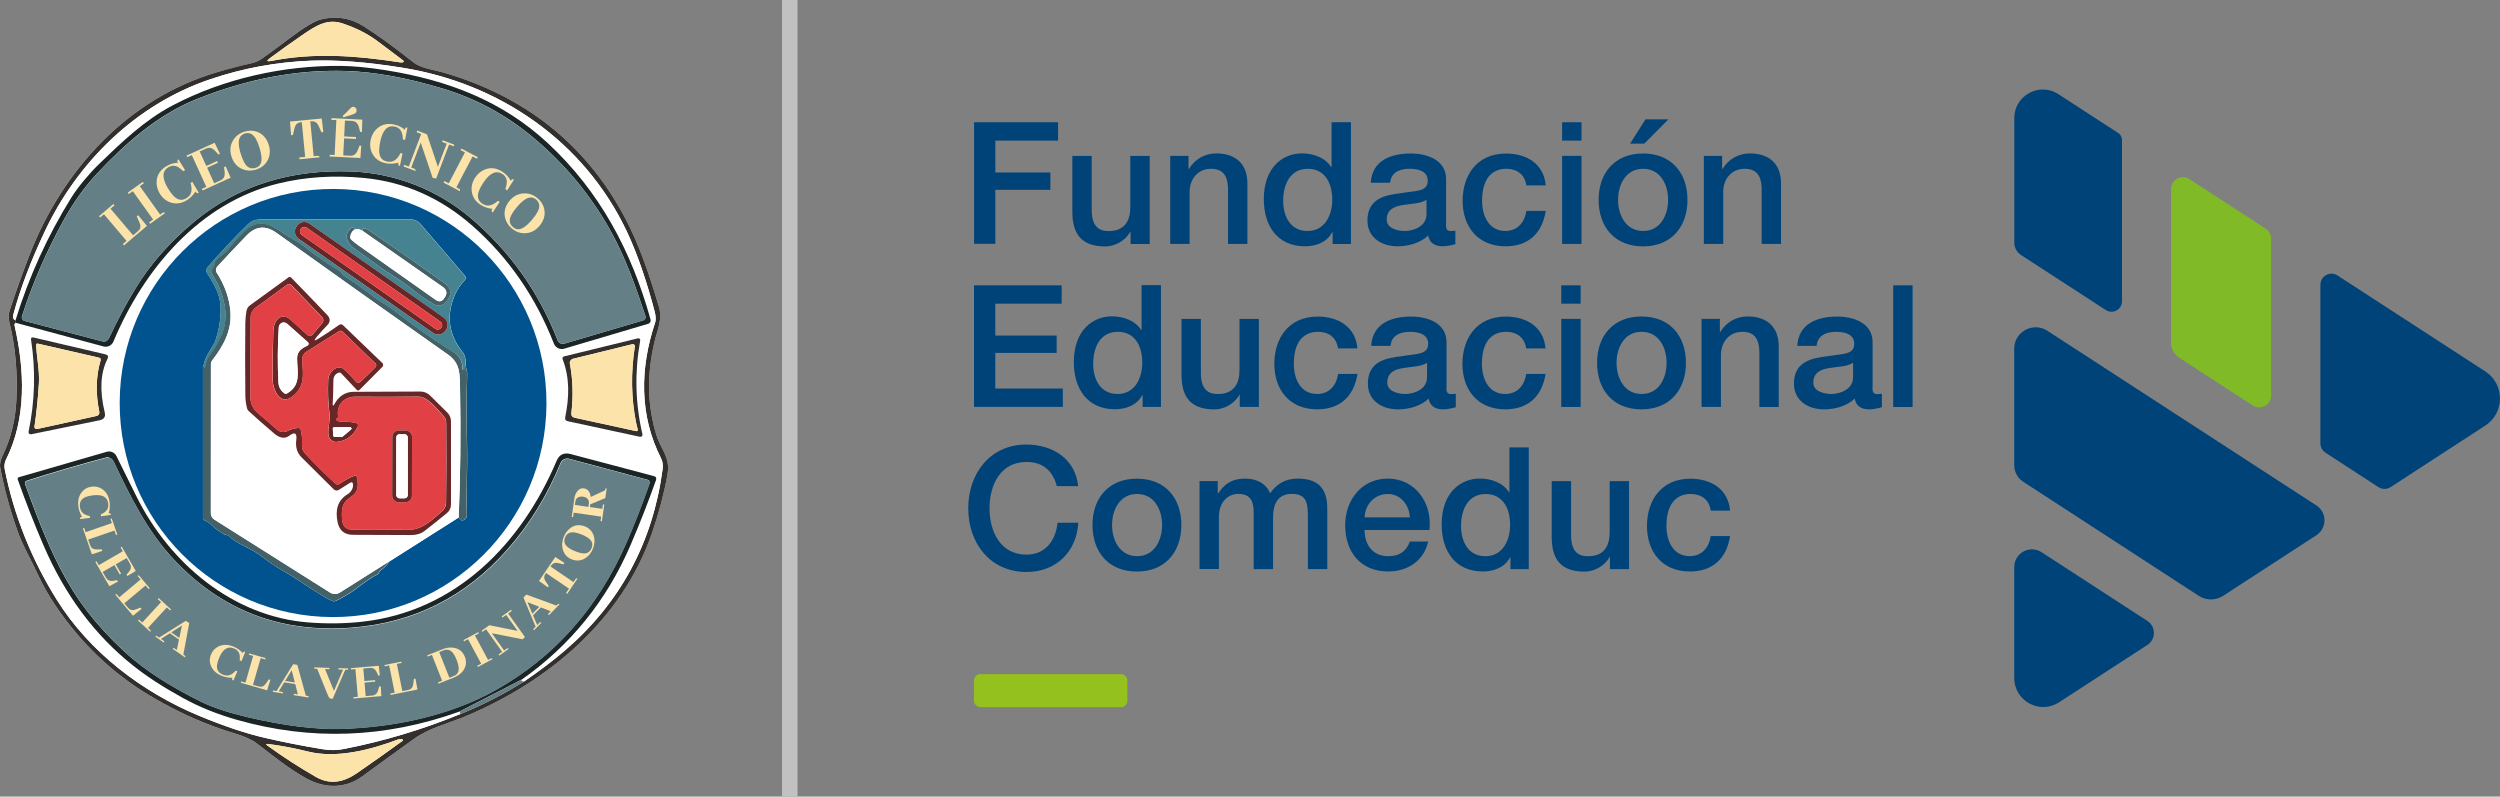
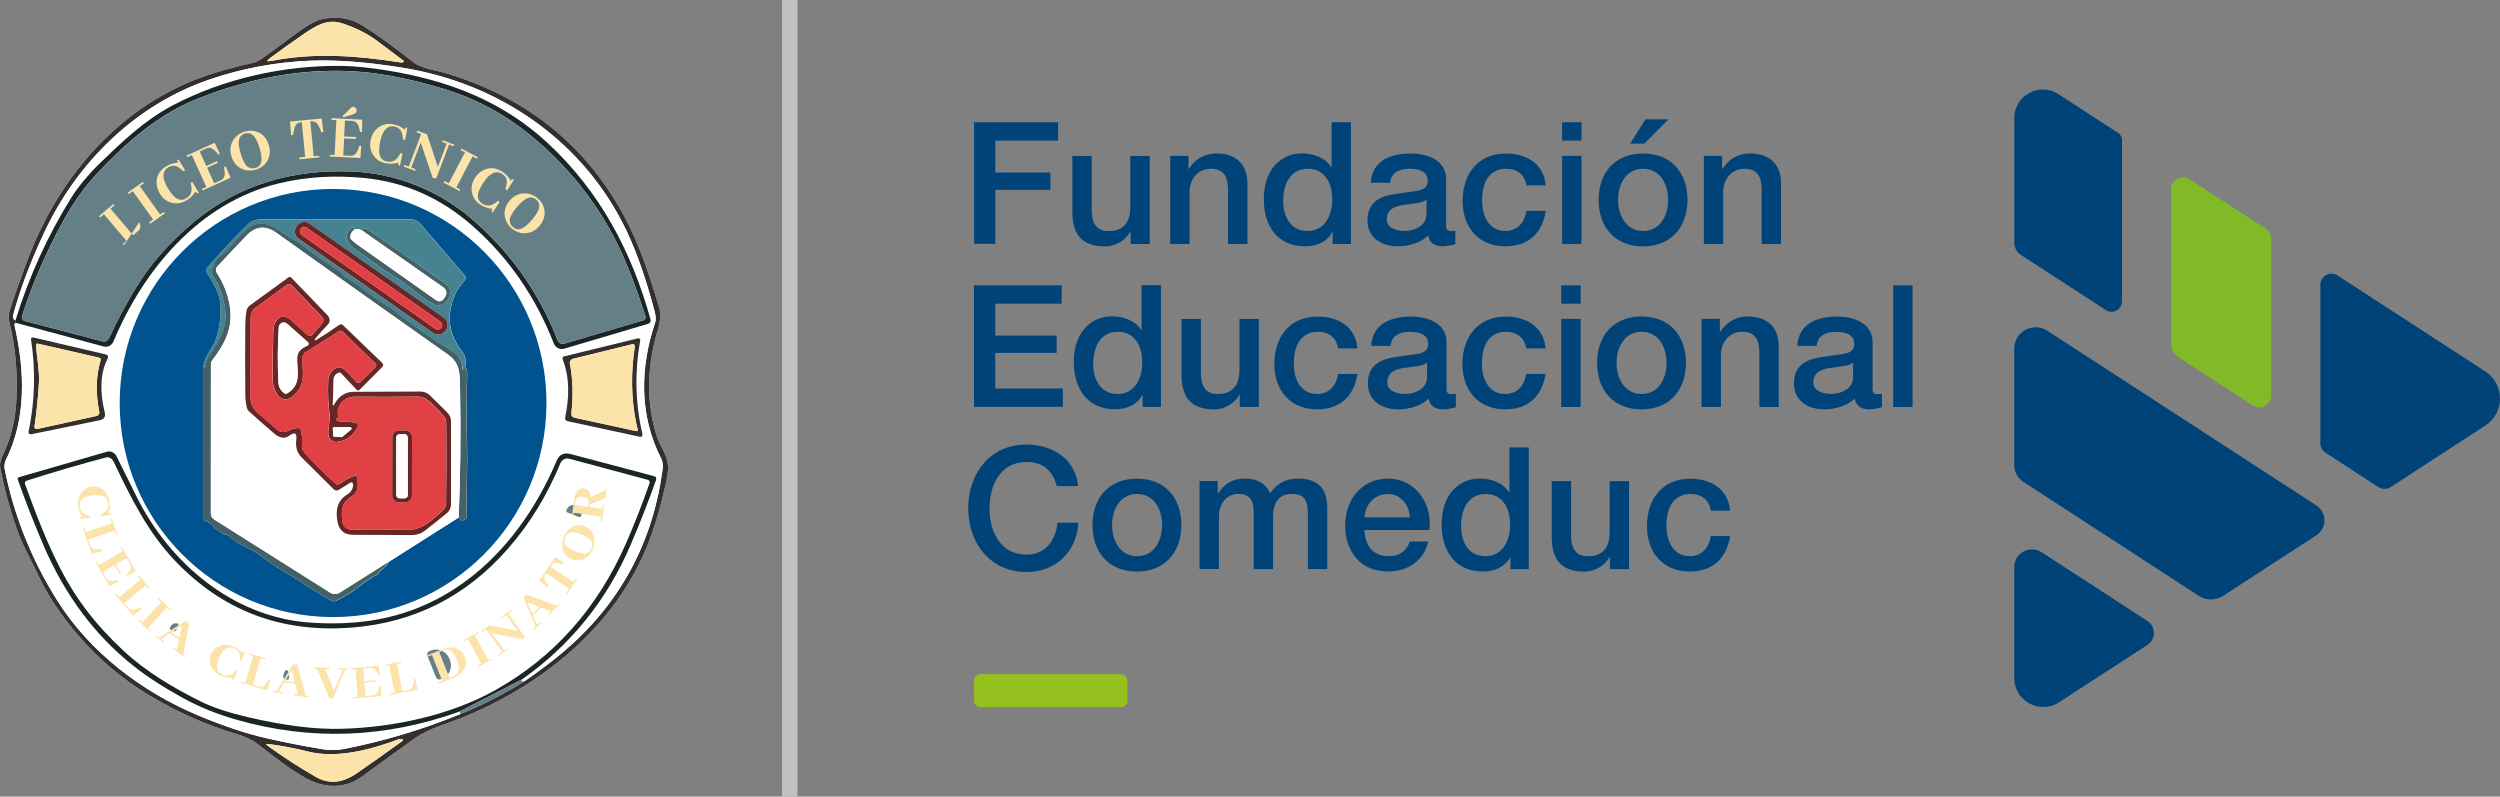
<svg xmlns="http://www.w3.org/2000/svg" viewBox="0 0 646.48 206">
  <rect x="0" y="0" width="646.48" height="206" fill="#808080" stroke="none" />
  <defs>
    <style>
      .uuid-94a07703-7f06-4a37-a5ac-1b5bcd85823a {
        fill: #fce3aa;
      }

      .uuid-14fc92d5-ab63-4b38-b211-ad2a2408ecf9 {
        fill: #468390;
      }

      .uuid-fea918f9-399a-4380-9e40-d6e37787185c {
        fill: #648086;
      }

      .uuid-810eb4aa-98e8-4874-a295-7ce0d38e5895 {
        fill: #322f2d;
      }

      .uuid-1c046f5b-800d-484b-adbf-9d08b3b0d09c {
        fill: #e14044;
      }

      .uuid-86a2ef4c-b8d4-4d64-b22c-dbbc64b8e789 {
        fill: #fff;
      }

      .uuid-2b0eff0b-b441-4de2-a2da-3de7543238fc {
        fill: #1b2526;
      }

      .uuid-b685e5a3-cd54-4570-96ec-7d875f539230 {
        fill: none;
        stroke: #c1c1c1;
        stroke-miterlimit: 10;
        stroke-width: 4px;
      }

      .uuid-18bf266c-f5e6-459d-adac-497e19743d9f {
        fill: #80ba27;
      }

      .uuid-c34a57bf-4090-497b-8870-5520350b324c {
        fill: #95c11f;
      }

      .uuid-2988493c-3694-470a-af54-c5d39a6990c2 {
        fill: #436166;
      }

      .uuid-68277f22-b50c-49fe-a6ca-78bd1c32a836 {
        fill: #004379;
      }

      .uuid-8e2985e9-7251-4afd-a18d-b1d8849116f7 {
        fill: #00538f;
      }

      .uuid-8168a187-8a00-457b-987c-5dd9e126549e {
        fill: #682727;
      }
    </style>
  </defs>
  <g id="uuid-b1775111-a0c7-4247-a26f-90a140bc8da9" data-name="uuid-36eeafd8-3842-4afc-9cf0-75ec14cbf4e4">
    <g id="uuid-056cccc8-c6ac-42a2-bd2a-f9a641cb0146" data-name="uuid-51df18a6-f97f-46bc-a7fb-f88d7f32b3ef">
      <g id="uuid-a220513a-4e5b-4034-9bde-c6e327d2802f" data-name="uuid-b78083e7-3d4b-4cda-8fec-c28f99a8dfe7">
        <g id="uuid-78786013-be99-411b-a6b2-b32b0ae8aa14" data-name="uuid-6eb7b2b2-1e0a-4d84-a4b2-9ca43cc828a4">
          <line class="uuid-b685e5a3-cd54-4570-96ec-7d875f539230" x1="204.23" x2="204.23" y2="206" />
          <g>
            <g>
              <g>
                <path class="uuid-68277f22-b50c-49fe-a6ca-78bd1c32a836" d="M273.28,125.71c-.93-3.62-3.27-6.25-7.84-6.25-6.74,0-9.56,5.95-9.56,11.98s2.82,11.98,9.56,11.98c4.9,0,7.57-3.65,8.02-8.24h5.38c-.44,7.53-5.77,12.73-13.4,12.73-9.44,0-15.06-7.49-15.06-16.48s5.65-16.48,15.06-16.48c7.09.04,12.69,3.96,13.36,10.76h-5.5l-.02.02v-.02h0Z" />
                <path class="uuid-68277f22-b50c-49fe-a6ca-78bd1c32a836" d="M282.51,135.76c0-6.96,4.18-11.98,11.49-11.98s11.49,5.01,11.49,11.98-4.18,12.04-11.49,12.04-11.49-5.01-11.49-12.04ZM300.51,135.76c0-3.91-1.99-8.02-6.47-8.02s-6.47,4.1-6.47,8.02,1.99,8.06,6.47,8.06,6.47-4.1,6.47-8.06Z" />
                <path class="uuid-68277f22-b50c-49fe-a6ca-78bd1c32a836" d="M310.15,124.4h4.75v3.16h.13c1.5-2.25,3.39-3.8,7-3.8,2.78,0,5.38,1.2,6.4,3.8,1.66-2.34,3.84-3.8,7.15-3.8,4.81,0,7.64,2.12,7.64,7.67v15.73h-5.01v-13.3c0-3.62-.22-6.14-4.15-6.14-3.39,0-4.86,2.25-4.86,6.09v13.36h-5.01v-14.64c0-3.13-.97-4.81-4.02-4.81-2.6,0-4.97,2.12-4.97,5.9v13.52h-5.01v-22.78h-.02v.02h0l-.02.02h0Z" />
                <path class="uuid-68277f22-b50c-49fe-a6ca-78bd1c32a836" d="M352.87,137.09c0,3.58,1.93,6.74,6.14,6.74,2.9,0,4.67-1.28,5.56-3.8h4.75c-1.1,4.97-5.34,7.75-10.31,7.75-7.15,0-11.15-4.97-11.15-11.98,0-6.47,4.22-12.04,11.02-12.04,7.18,0,11.59,6.47,10.76,13.3h-16.75l-.02.02h0ZM364.59,133.78c-.18-3.16-2.34-6.03-5.72-6.03s-5.87,2.64-5.99,6.03h11.71Z" />
                <path class="uuid-68277f22-b50c-49fe-a6ca-78bd1c32a836" d="M395.34,147.18h-4.75v-3.09h-.08c-1.32,2.6-4.18,3.69-7.05,3.69-7.18,0-10.66-5.34-10.66-12.17,0-8.24,4.9-11.86,9.87-11.86,2.87,0,6.03,1.06,7.57,3.58h.08v-11.64h5.01v31.47h0v.02h0ZM384.1,143.83c4.49,0,6.4-4.1,6.4-8.06,0-5.01-2.41-8.02-6.29-8.02-4.71,0-6.4,4.18-6.4,8.28s1.93,7.8,6.29,7.8Z" />
                <path class="uuid-68277f22-b50c-49fe-a6ca-78bd1c32a836" d="M421.25,147.18h-4.93v-3.16h-.08c-1.24,2.3-3.96,3.8-6.47,3.8-5.95,0-8.51-3-8.51-8.95v-14.45h5.01v13.96c0,4.02,1.63,5.46,4.37,5.46,4.18,0,5.61-2.68,5.61-6.21v-13.21h5.01v22.78h0v-.02h-.01Z" />
                <path class="uuid-68277f22-b50c-49fe-a6ca-78bd1c32a836" d="M442.37,132.01c-.38-2.78-2.41-4.28-5.19-4.28-2.6,0-6.25,1.36-6.25,8.28,0,3.8,1.66,7.8,6.03,7.8,2.9,0,4.93-1.93,5.42-5.19h5.01c-.93,5.9-4.59,9.16-10.43,9.16-7.15,0-11.07-5.08-11.07-11.75s3.73-12.24,11.22-12.24c5.3,0,9.79,2.64,10.27,8.24h-5.01v-.02Z" />
              </g>
              <g>
                <path class="uuid-68277f22-b50c-49fe-a6ca-78bd1c32a836" d="M251.88,31.61h21.73v4.75h-16.22v8.24h14.23v4.49h-14.23v13.96h-5.5v-31.45h-.01Z" />
                <path class="uuid-68277f22-b50c-49fe-a6ca-78bd1c32a836" d="M297.29,63.09h-4.93v-3.16h-.08c-1.24,2.3-3.96,3.8-6.47,3.8-5.95,0-8.51-3-8.51-8.95v-14.45h5.01v13.96c0,4.02,1.63,5.46,4.37,5.46,4.18,0,5.61-2.68,5.61-6.21v-13.21h5.01v22.78h0v-.02h-.01Z" />
                <path class="uuid-68277f22-b50c-49fe-a6ca-78bd1c32a836" d="M302.59,40.3h4.75v3.35l.08.08c1.5-2.52,4.1-4.06,7.09-4.06,4.93,0,8.06,2.64,8.06,7.75v15.66h-5.01v-14.31c-.08-3.58-1.5-5.12-4.44-5.12-3.35,0-5.5,2.64-5.5,5.99v13.44h-5.01v-22.78h-.02,0Z" />
                <path class="uuid-68277f22-b50c-49fe-a6ca-78bd1c32a836" d="M349.35,63.09h-4.75v-3.09h-.08c-1.32,2.6-4.18,3.69-7.05,3.69-7.18,0-10.66-5.34-10.66-12.17,0-8.24,4.9-11.86,9.87-11.86,2.87,0,6.03,1.06,7.57,3.58h.08v-11.64h5.01v31.47h0v.02h0ZM338.11,59.73c4.49,0,6.4-4.1,6.4-8.06,0-5.01-2.41-8.02-6.29-8.02-4.71,0-6.4,4.18-6.4,8.28s1.93,7.8,6.29,7.8Z" />
                <path class="uuid-68277f22-b50c-49fe-a6ca-78bd1c32a836" d="M373.91,58.01c0,1.24.26,1.72,1.2,1.72.31,0,.71,0,1.24-.08v3.47c-.75.26-2.34.57-3.16.57-2.03,0-3.47-.71-3.88-2.78-1.99,1.95-5.19,2.78-7.9,2.78-4.1,0-7.8-2.21-7.8-6.66,0-5.68,4.55-6.62,8.77-7.09,3.62-.67,6.82-.26,6.82-3.21,0-2.6-2.68-3.09-4.71-3.09-2.82,0-4.81,1.13-5.01,3.62h-5.01c.35-5.87,5.34-7.57,10.36-7.57,4.44,0,9.12,1.81,9.12,6.62v11.71l-.02-.02h-.02ZM368.87,51.67c-1.54,1.02-3.96.97-6.17,1.36-2.15.35-4.1,1.13-4.1,3.8,0,2.25,2.87,2.9,4.63,2.9,2.21,0,5.65-1.13,5.65-4.33v-3.76.02h0Z" />
                <path class="uuid-68277f22-b50c-49fe-a6ca-78bd1c32a836" d="M394.7,47.92c-.38-2.78-2.41-4.28-5.19-4.28-2.6,0-6.25,1.36-6.25,8.28,0,3.8,1.66,7.8,6.03,7.8,2.9,0,4.93-1.93,5.42-5.19h5.01c-.93,5.9-4.59,9.16-10.43,9.16-7.15,0-11.07-5.08-11.07-11.75s3.73-12.24,11.22-12.24c5.3,0,9.79,2.64,10.27,8.24h-5.01s0-.02,0-.02Z" />
                <path class="uuid-68277f22-b50c-49fe-a6ca-78bd1c32a836" d="M403.95,31.61h5.01v4.75h-5.01v-4.75ZM403.95,40.3h5.01v22.78h-5.01v-22.78Z" />
                <path class="uuid-68277f22-b50c-49fe-a6ca-78bd1c32a836" d="M413.39,51.67c0-6.96,4.18-11.98,11.49-11.98s11.49,5.01,11.49,11.98-4.18,12.04-11.49,12.04-11.49-5.01-11.49-12.04ZM431.36,51.67c0-3.91-1.99-8.02-6.47-8.02s-6.47,4.1-6.47,8.02,1.99,8.06,6.47,8.06,6.47-4.1,6.47-8.06ZM425.49,30.86h5.95l-6.25,6.29h-3.65l3.96-6.29h-.01Z" />
                <path class="uuid-68277f22-b50c-49fe-a6ca-78bd1c32a836" d="M440.58,40.3h4.75v3.35l.08.08c1.5-2.52,4.1-4.06,7.09-4.06,4.93,0,8.06,2.64,8.06,7.75v15.66h-5.01v-14.31c-.08-3.58-1.5-5.12-4.44-5.12-3.35,0-5.5,2.64-5.5,5.99v13.44h-5.01v-22.78h-.02,0Z" />
              </g>
              <g>
                <path class="uuid-68277f22-b50c-49fe-a6ca-78bd1c32a836" d="M251.88,73.78h22.66v4.75h-17.16v8.24h15.86v4.49h-15.86v9.21h17.46v4.75h-22.97v-31.47.02h.01Z" />
                <path class="uuid-68277f22-b50c-49fe-a6ca-78bd1c32a836" d="M300.22,105.23h-4.75v-3.09h-.08c-1.32,2.6-4.18,3.69-7.05,3.69-7.18,0-10.66-5.34-10.66-12.17,0-8.24,4.9-11.86,9.87-11.86,2.87,0,6.03,1.06,7.57,3.58h.08v-11.64h5.01v31.47h0v.02h0ZM288.98,101.88c4.49,0,6.4-4.1,6.4-8.06,0-5.01-2.41-8.02-6.29-8.02-4.71,0-6.4,4.18-6.4,8.28s1.93,7.8,6.29,7.8Z" />
                <path class="uuid-68277f22-b50c-49fe-a6ca-78bd1c32a836" d="M325.52,105.23h-4.93v-3.16h-.08c-1.24,2.3-3.96,3.8-6.47,3.8-5.95,0-8.51-3-8.51-8.95v-14.45h5.01v13.96c0,4.02,1.63,5.46,4.37,5.46,4.18,0,5.61-2.68,5.61-6.21v-13.21h5.01v22.78h0v-.02s-.01,0-.01,0Z" />
                <path class="uuid-68277f22-b50c-49fe-a6ca-78bd1c32a836" d="M346.01,90.08c-.4-2.78-2.41-4.28-5.19-4.28-2.6,0-6.25,1.36-6.25,8.28,0,3.8,1.66,7.8,6.03,7.8,2.9,0,4.93-1.93,5.42-5.19h5.01c-.93,5.9-4.59,9.16-10.43,9.16-7.15,0-11.07-5.08-11.07-11.75s3.73-12.24,11.22-12.24c5.3,0,9.79,2.64,10.27,8.24h-5.01v-.02Z" />
                <path class="uuid-68277f22-b50c-49fe-a6ca-78bd1c32a836" d="M374.02,100.18c0,1.24.26,1.72,1.2,1.72.31,0,.71,0,1.24-.08v3.47c-.75.26-2.34.57-3.16.57-2.03,0-3.47-.71-3.88-2.78-1.99,1.95-5.19,2.78-7.9,2.78-4.1,0-7.8-2.21-7.8-6.66,0-5.68,4.55-6.62,8.77-7.09,3.62-.67,6.82-.26,6.82-3.21,0-2.6-2.68-3.09-4.71-3.09-2.82,0-4.81,1.13-5.01,3.62h-5.01c.35-5.87,5.34-7.57,10.36-7.57,4.44,0,9.12,1.81,9.12,6.62v11.71l-.02-.02h-.02ZM369.01,93.82c-1.54,1.02-3.96.97-6.17,1.36-2.15.35-4.1,1.13-4.1,3.8,0,2.25,2.87,2.9,4.63,2.9,2.21,0,5.65-1.13,5.65-4.33v-3.76.02h0Z" />
                <path class="uuid-68277f22-b50c-49fe-a6ca-78bd1c32a836" d="M394.65,90.08c-.38-2.78-2.41-4.28-5.19-4.28-2.6,0-6.25,1.36-6.25,8.28,0,3.8,1.66,7.8,6.03,7.8,2.9,0,4.93-1.93,5.42-5.19h5.01c-.93,5.9-4.59,9.16-10.43,9.16-7.15,0-11.07-5.08-11.07-11.75s3.73-12.24,11.22-12.24c5.3,0,9.79,2.64,10.27,8.24h-5.01v-.02Z" />
                <path class="uuid-68277f22-b50c-49fe-a6ca-78bd1c32a836" d="M403.73,73.78h5.01v4.75h-5.01v-4.75ZM403.73,82.46h5.01v22.78h-5.01v-22.78Z" />
                <path class="uuid-68277f22-b50c-49fe-a6ca-78bd1c32a836" d="M412.99,93.82c0-6.96,4.18-11.98,11.49-11.98s11.49,5.01,11.49,11.98-4.18,12.04-11.49,12.04-11.49-5.01-11.49-12.04ZM430.97,93.82c0-3.91-1.99-8.02-6.47-8.02s-6.47,4.1-6.47,8.02,1.99,8.06,6.47,8.06,6.47-4.1,6.47-8.06Z" />
                <path class="uuid-68277f22-b50c-49fe-a6ca-78bd1c32a836" d="M439.99,82.46h4.75v3.35l.08.08c1.5-2.52,4.1-4.06,7.09-4.06,4.93,0,8.06,2.64,8.06,7.75v15.66h-5.01v-14.31c-.08-3.58-1.5-5.12-4.44-5.12-3.35,0-5.5,2.64-5.5,5.99v13.44h-5.01v-22.78h-.02,0Z" />
                <path class="uuid-68277f22-b50c-49fe-a6ca-78bd1c32a836" d="M484.2,100.18c0,1.24.26,1.72,1.2,1.72.31,0,.71,0,1.24-.08v3.47c-.75.26-2.34.57-3.16.57-2.03,0-3.47-.71-3.88-2.78-1.99,1.95-5.19,2.78-7.9,2.78-4.1,0-7.8-2.21-7.8-6.66,0-5.68,4.55-6.62,8.77-7.09,3.62-.67,6.82-.26,6.82-3.21,0-2.6-2.68-3.09-4.71-3.09-2.82,0-4.81,1.13-5.01,3.62h-5.01c.35-5.87,5.34-7.57,10.36-7.57,4.44,0,9.12,1.81,9.12,6.62v11.71l-.02-.02h-.02ZM479.18,93.82c-1.54,1.02-3.96.97-6.17,1.36-2.15.35-4.1,1.13-4.1,3.8,0,2.25,2.87,2.9,4.63,2.9,2.21,0,5.65-1.13,5.65-4.33v-3.76.02h-.01,0Z" />
                <path class="uuid-68277f22-b50c-49fe-a6ca-78bd1c32a836" d="M489.57,73.78h5.01v31.47h-5.01v-31.47Z" />
              </g>
            </g>
            <rect class="uuid-c34a57bf-4090-497b-8870-5520350b324c" x="251.88" y="174.33" width="39.65" height="8.53" rx="1.59" ry="1.59" />
            <g>
              <path class="uuid-68277f22-b50c-49fe-a6ca-78bd1c32a836" d="M574.89,154.07l24.1-15.66c2.8-1.81,2.8-5.9,0-7.71l-69.56-45.17c-3.69-2.39-8.57.24-8.57,4.65v30.09c0,1.75.89,3.39,2.36,4.33l45.37,29.48c1.9,1.24,4.37,1.24,6.29,0h.01Z" />
              <path class="uuid-68277f22-b50c-49fe-a6ca-78bd1c32a836" d="M520.86,146.63v28.69c0,5.95,6.6,9.54,11.59,6.29l22.86-14.84c2.23-1.46,2.23-4.73,0-6.19l-27.37-17.78c-3.05-1.97-7.07.2-7.07,3.84h-.02.01Z" />
              <path class="uuid-68277f22-b50c-49fe-a6ca-78bd1c32a836" d="M600.03,73.62v41.02c0,.97.49,1.88,1.3,2.41l13.72,8.92c.95.61,2.17.61,3.13,0l24.49-15.92c5.08-3.29,5.08-10.72,0-14.01l-38.21-24.81c-1.9-1.24-4.42.13-4.42,2.41v-.02h0Z" />
              <path class="uuid-18bf266c-f5e6-459d-adac-497e19743d9f" d="M561.42,48.95v39.71c0,1.54.77,2.98,2.07,3.82l19.04,12.37c2.05,1.34,4.77-.14,4.77-2.6v-40.51c0-1.04-.53-2.01-1.4-2.6l-19.72-12.81c-2.05-1.34-4.77.14-4.77,2.6v.02s.01,0,.01,0Z" />
              <path class="uuid-68277f22-b50c-49fe-a6ca-78bd1c32a836" d="M547.72,34.37l-15.45-10.03c-4.91-3.18-11.39.35-11.39,6.19v32.22c0,1.28.65,2.48,1.72,3.18l21.95,14.25c1.81,1.17,4.18-.13,4.18-2.27v-41.7c0-.75-.38-1.44-.99-1.85h-.02,0Z" />
            </g>
          </g>
        </g>
      </g>
    </g>
  </g>
  <g id="uuid-e15b10d2-0fd9-4bb2-977b-a408464bc2be" data-name="Capa 1">
    <g>
      <path class="uuid-86a2ef4c-b8d4-4d64-b22c-dbbc64b8e789" d="M114.78,18.78c-2.48-.72-5.89-1.08-7.92-2.69-5.13-4.06-9.45-7.18-12.96-9.37-3.36-2.09-6.98-2.66-10.86-1.7-1.73.43-4.36,1.99-7.89,4.68-2.45,1.86-4.94,3.7-7.47,5.5-.77.54-1.63.93-2.55,1.13-2.93.66-5.96,1.45-9.07,2.36-22.9,6.74-39.89,25.14-48.49,47.37-1.78,4.57-3.47,9.33-5.09,14.26-.31.95-.33,1.95-.06,3.03,1.53,6.13,2.14,12.77,1.82,19.9-.23,5.24-1.42,10.1-3.58,14.58-.44.93-.81,2.09-.61,3.11,1.04,5.44,2.55,10.94,4.52,16.51,1.35,3.81,3.43,7.22,5.06,10.8,1.31,2.85,2.84,5.59,4.61,8.21,6.63,9.84,14.85,17.68,24.64,23.52,7.29,4.33,14.63,7.58,22.05,9.75,1.64.48,4.07,1.47,5.19,2.31,4.29,3.23,8.49,6.76,13.26,9.35,4.72,2.56,10.01,2.52,14.27-.62,4.41-3.23,8.91-6.49,13.51-9.78,3.79-2.72,8.86-3.96,13.1-5.72,21.25-8.85,40.54-24.8,48.34-47.46,1.77-5.15,3.1-10.19,4-15.14.8-4.44-1.76-6.47-2.91-10.27-2.3-7.55-2.46-15.55-.46-24,.75-3.16,2.12-5.8,1.15-9.05-2.43-8.1-5.05-16.2-9.19-23.81-10.02-18.38-25.49-30.63-46.42-36.76Z" />
      <path class="uuid-810eb4aa-98e8-4874-a295-7ce0d38e5895" d="M114.78,18.78c20.93,6.13,36.4,18.38,46.42,36.76,4.14,7.61,6.76,15.71,9.19,23.81.97,3.24-.4,5.88-1.15,9.05-2,8.45-1.85,16.45.46,24,1.15,3.8,3.71,5.83,2.91,10.27-.89,4.95-2.23,9.99-4,15.14-7.8,22.66-27.09,38.61-48.34,47.46-4.24,1.76-9.31,3-13.1,5.72-4.6,3.29-9.1,6.55-13.51,9.78-4.26,3.14-9.55,3.18-14.27.62-4.77-2.59-8.97-6.11-13.26-9.35-1.13-.84-3.55-1.83-5.19-2.31-7.41-2.17-14.76-5.42-22.05-9.75-9.8-5.84-18.01-13.67-24.64-23.52-1.77-2.63-3.3-5.36-4.61-8.21-1.63-3.58-3.71-6.99-5.06-10.8-1.98-5.57-3.49-11.07-4.52-16.51-.2-1.02.17-2.18.61-3.11,2.16-4.48,3.35-9.34,3.58-14.58.32-7.13-.29-13.76-1.82-19.9-.27-1.07-.25-2.08.06-3.03,1.62-4.93,3.31-9.68,5.09-14.26,8.61-22.23,25.6-40.63,48.49-47.37,3.11-.92,6.14-1.71,9.07-2.36.91-.2,1.78-.59,2.55-1.13,2.53-1.81,5.02-3.64,7.47-5.5,3.54-2.69,6.17-4.25,7.89-4.68,3.88-.96,7.5-.39,10.86,1.7,3.51,2.19,7.83,5.31,12.96,9.37,2.03,1.61,5.44,1.97,7.92,2.69ZM103.61,16.14c.2.03.4.02.58-.03.14-.04.22-.18.18-.32-.02-.06-.05-.11-.1-.14-2.13-1.58-4.25-3.17-6.37-4.79-2.85-2.18-5.96-3.66-9.34-4.8-3.93-1.32-6.9.6-10.49,3.08-2.84,1.95-5.59,3.91-8.25,5.89-.97.72-.87.97.33.73,10.9-2.15,21.6-1.44,33.46.39ZM4.01,82.83c.11.13.14.35.08.66-.28.17-.38.38-.33.63,2.66,11.62,3.15,24.12-2.24,34.82-.36.72-.45,1.64-.29,2.42,2.4,11.96,6.89,23.21,13.47,33.75,8.42,13.49,21.99,23.84,36.83,30.01,6.37,2.65,12.05,4.55,17.04,5.7,4.69,1.09,9.62,2.06,14.78,2.91,1.94.32,3.72.32,5.34,0,10.42-2.02,20.54-5.05,30.36-9.09,5.76-2.34,11.25-5.16,16.48-8.43,3.94-2.7,7.35-5.28,10.25-7.75,14.51-12.36,23.03-28.08,25.57-47.18.12-.92.03-1.93-.4-2.76-5.67-11.13-5.49-23.33-1.54-35.11.28-.83.1-2-.11-2.81-1.8-6.84-4.23-14.5-7.26-20.86-11.02-23.19-32.83-38.24-58.16-42.27-9.05-1.44-16.86-2.04-23.44-1.79-8.95.34-17.66,1.95-26.14,4.83-19.11,6.47-34.25,21.31-42.79,39.46-3.58,7.61-6.24,14.64-7.99,21.09-.26.96-.11,1.54.47,1.75ZM102.96,191.22c-7.18,2.7-15.94,4.97-23.28,3.13-3.47-.87-6.9-1.52-10.27-1.96-.66-.09-.72.07-.18.46,4.04,2.92,8.18,5.6,12.44,8.04,3.66,2.1,7.13,1.45,10.64-.96,4.24-2.92,8.17-5.71,11.81-8.36.1-.07.12-.2.05-.3-.03-.04-.07-.07-.12-.08-.37-.1-.73-.09-1.08.04Z" />
      <path class="uuid-94a07703-7f06-4a37-a5ac-1b5bcd85823a" d="M103.61,16.14c-11.87-1.83-22.56-2.54-33.46-.39-1.19.24-1.3,0-.33-.73,2.67-1.98,5.42-3.94,8.25-5.89,3.59-2.48,6.56-4.39,10.49-3.08,3.38,1.13,6.49,2.61,9.34,4.8,2.12,1.62,4.24,3.21,6.37,4.79.12.09.14.25.06.37-.03.05-.08.08-.14.09-.19.05-.38.06-.58.03Z" />
      <path class="uuid-86a2ef4c-b8d4-4d64-b22c-dbbc64b8e789" d="M135.53,176.22c-.25,0-.45-.04-.6-.15-.15-.11-.15-.23,0-.37,12.56-8.84,21.92-20.4,28.08-34.69,2.38-5.54,4.59-11.16,6.61-16.86.19-.56,0-.91-.56-1.06-6.85-1.81-14.02-3.71-21.52-5.7-1.72-.45-2.92.13-3.61,1.74-9.11,21.54-26.04,38.91-50.19,41.61-4.54.5-9.23.57-14.08.19-19.4-1.52-35.78-15.24-44.37-32.55-1.74-3.51-3.47-7.01-5.2-10.49-.45-.92-1.5-1.38-2.48-1.09l-22.76,6.59c-.22.06-.36.3-.29.52,0,.01,0,.02.01.03,2.03,5.78,4.26,11.48,6.69,17.1,5.55,12.88,13.3,23.25,23.24,31.12,3.47,2.75,7.75,5.53,12.85,8.34,4.18,2.3,8.81,4.17,13.9,5.61,19.18,5.46,38.36,4.75,57.54-2.13.1.06.19.28.25.65-9.82,4.04-19.94,7.06-30.36,9.09-1.62.32-3.4.31-5.34,0-5.16-.85-10.09-1.83-14.78-2.91-4.99-1.15-10.67-3.05-17.04-5.7-14.83-6.16-28.41-16.52-36.83-30.01-6.58-10.54-11.07-21.79-13.47-33.75-.15-.78-.07-1.7.29-2.42,5.38-10.7,4.89-23.2,2.24-34.82-.06-.25.05-.46.33-.63l22.67,6.11c1.05.28,2.14-.26,2.56-1.26,7.84-18.74,22.26-35.88,42.6-40.87,7.04-1.72,14.47-2.2,22.3-1.43,10.46,1.03,19.8,5.17,28,12.42,9.29,8.19,16.29,18.32,21,30.41.41,1.06,1.57,1.63,2.66,1.31l21.73-6.44c.47-.14.74-.63.61-1.1-4.93-17.71-13.13-33.15-26.62-45.66-11.75-10.9-25.81-16.23-41.78-18.8-4.54-.73-8.45-1.11-11.72-1.13-14.72-.14-30.17,3.25-43.4,10.18-7.34,3.85-13.17,9.47-19.06,15.16-2.55,2.46-5.52,6.02-7.18,8.68-6.18,9.93-11.01,20.52-14.46,31.77-.58-.2-.74-.78-.47-1.75,1.75-6.45,4.41-13.48,7.99-21.09,8.54-18.14,23.68-32.98,42.79-39.46,8.48-2.88,17.19-4.49,26.14-4.83,6.57-.25,14.39.34,23.44,1.79,25.33,4.03,47.13,19.08,58.16,42.27,3.03,6.36,5.46,14.01,7.26,20.86.21.81.39,1.99.11,2.81-3.95,11.77-4.13,23.98,1.54,35.11.42.83.52,1.84.4,2.76-2.54,19.09-11.06,34.82-25.57,47.18-2.89,2.46-6.31,5.05-10.25,7.75ZM85.94,159.57c30.48.11,55.27-24.59,55.37-55.16h0c.11-30.57-24.51-55.44-54.99-55.55-30.48-.11-55.27,24.59-55.37,55.16-.11,30.57,24.51,55.44,54.99,55.55ZM27.22,91.62l-18.57-4.35c-.49-.11-.69.08-.62.58,1.22,7.92,1.01,15.85-.64,23.79-.06.3.13.6.43.66.08.02.15.02.23,0l17.73-3.63c1.13-.23,1.57-.91,1.3-2.03-1.35-5.62-1.12-10.22.71-13.82.32-.64.13-1.04-.57-1.2ZM145.49,92.87c1.86,4.88,1.74,9.72.67,15.02-.11.57.11.92.68,1.04l18.64,4.02c.3.06.59-.12.66-.42.02-.08.02-.16,0-.24-1.86-7.99-2.05-16.07-.58-24.24.05-.26-.12-.51-.38-.57-.07-.01-.14-.01-.21,0l-19.1,4.67c-.29.07-.46.36-.39.64,0,.02.01.05.02.07Z" />
      <path class="uuid-2b0eff0b-b441-4de2-a2da-3de7543238fc" d="M4.09,83.49c.06-.31.04-.53-.08-.66,3.46-11.25,8.28-21.84,14.46-31.77,1.66-2.67,4.63-6.22,7.18-8.68,5.89-5.69,11.72-11.31,19.06-15.16,13.23-6.93,28.68-10.32,43.4-10.18,3.27.03,7.18.41,11.72,1.13,15.97,2.57,30.02,7.9,41.78,18.8,13.49,12.51,21.69,27.95,26.62,45.66.13.47-.14.96-.61,1.1l-21.73,6.44c-1.09.32-2.24-.25-2.66-1.31-4.72-12.09-11.72-22.23-21-30.41-8.21-7.25-17.54-11.38-28-12.42-7.83-.77-15.26-.29-22.3,1.43-20.34,4.99-34.76,22.13-42.6,40.87-.42,1-1.51,1.54-2.56,1.26l-22.67-6.11ZM28.2,87.4c2.1-4.49,4.34-8.7,6.72-12.64,3.78-6.25,8.83-12.03,15.16-17.32,11.63-9.72,25.58-13.71,40.96-13.09,11.16.45,22.02,4.74,30.45,11.83,10.23,8.62,17.81,19.24,22.72,31.85.27.68,1.01,1.04,1.72.83l20.38-6.02c.46-.13.73-.62.59-1.08,0,0,0-.02,0-.02-2.5-7.63-5.26-15.4-9.17-22.33-5.08-9.06-11.68-16.99-19.8-23.8-6.99-5.88-14.85-10.13-23.58-12.75-9.24-2.78-17.54-4.28-24.9-4.51-12.71-.39-25.63,2.06-38.75,7.34-9.91,4-18.29,11.39-25.52,19.1-3.29,3.5-6.25,7.64-8.88,12.43-4.37,7.96-7.91,16.14-10.62,24.55-.16.5.12,1.04.62,1.2.01,0,.03,0,.04.01l20.03,5.26c.84.22,1.45-.06,1.82-.86Z" />
      <path class="uuid-fea918f9-399a-4380-9e40-d6e37787185c" d="M28.2,87.4c-.37.8-.98,1.08-1.82.86l-20.03-5.26c-.51-.14-.81-.66-.67-1.17,0-.01,0-.03.01-.04,2.71-8.4,6.25-16.59,10.62-24.55,2.63-4.79,5.59-8.94,8.88-12.43,7.23-7.7,15.61-15.1,25.52-19.1,13.12-5.28,26.04-7.73,38.75-7.34,7.36.22,15.66,1.73,24.9,4.51,8.72,2.63,16.58,6.88,23.58,12.75,8.12,6.81,14.72,14.74,19.8,23.8,3.9,6.93,6.66,14.7,9.17,22.33.15.46-.1.95-.56,1.09,0,0-.02,0-.02,0l-20.38,6.02c-.71.21-1.45-.15-1.72-.83-4.92-12.61-12.49-23.23-22.72-31.85-8.43-7.09-19.29-11.38-30.45-11.83-15.38-.62-29.33,3.37-40.96,13.09-6.33,5.29-11.38,11.06-15.16,17.32-2.38,3.94-4.62,8.15-6.72,12.64Z" />
      <path class="uuid-8e2985e9-7251-4afd-a18d-b1d8849116f7" d="M85.94,159.57c-30.48-.11-55.1-24.98-54.99-55.55.11-30.57,24.9-55.27,55.37-55.16,30.48.11,55.1,24.98,54.99,55.55-.11,30.57-24.9,55.27-55.37,55.16h0ZM52.66,94.29c.02.09,0,.17-.06.25-.07.09-.11.2-.11.32v39.1c0,.29.13.49.4.6.76.32,1.4.76,1.94,1.32.94.98,1.78,1.39,2.78,2.12.26.19.56.3.89.34.39.05.72.22.99.5,1.19,1.22,3.42,2.22,4.95,3.02,1.27.66,2.49,1.44,3.65,2.34,1.69,1.31,3.55,2.54,5.59,3.7,1.13.64,2.24,1.33,3.32,2.05,2.33,1.57,4.65,3.06,6.97,4.46.65.39,1.32.73,2.02,1.01.3.11.59.1.89-.03,2.2-1.06,4.12-2.25,5.77-3.57,1.16-.92,2.39-1.78,3.7-2.59.29-.18.6-.34.93-.47.37-.16.62-.4.75-.73.1-.26.26-.46.49-.61.96-.64,1.66-1.37,2.1-2.18l18.02-11.43c.53.99,1.16,1.03,1.87.14.18-.22.26-.48.25-.76-.21-5.86.17-12.06.04-17.57-.15-6.64-.15-12.98.03-19.04.01-.29-.13-.97-.42-2.02.13-1.54-.13-2.71-.78-3.53-3.63-4.49-4.3-9.41-1.99-14.77.58-1.36,1.42-2.59,2.49-3.71.42-.44.43-.88.03-1.34l-11.47-13.36c-.61-.7-1.49-1.11-2.42-1.11-13.64.02-26.57.02-38.79,0-1.25,0-2.39.34-3.31,1.23-3.7,3.61-7.18,7.32-10.46,11.12-.4.46-.43,1.13-.09,1.64.97,1.44,1.79,2.91,2.46,4.4.71,1.59,1.04,3.39,1,5.39-.06,2.54-.5,5.02-1.33,7.45-.22.62-.78,1.65-1.68,3.06-.67,1.05-1.13,2.14-1.38,3.27Z" />
      <path class="uuid-14fc92d5-ab63-4b38-b211-ad2a2408ecf9" d="M120.37,94.55l-.17.93c-.02.08-.07.13-.15.15-.07.01-.15.03-.22.06-.16.06-.24,0-.22-.16.09-1.96-.7-3.45-2.36-4.47-5-3.1-10.03-6.62-15.09-10.58-1.73-1.35-3.69-2.34-5.48-3.71-2.34-1.81-4.79-3.53-7.34-5.17-.7-.45-.99-1.18-1.73-1.63-3.22-1.98-6.27-4.1-9.14-6.36-.79-.62-1.65-1.18-2.56-1.65-4.31-2.23-7.71-6.78-12.73-2.04-1.47,1.4-2.79,2.88-3.96,4.43-.89,1.18-2.17,1.85-3.22,2.84-.26.24-.41.54-.46.89-.09.61-.32,1.16-.7,1.64-.2.26-.24.62-.09.93.59,1.23,1.33,2.18,1.88,3.48.69,1.62,1.19,3.27,1.49,4.96.5,2.85.17,5.52-.97,8-.82,1.78-1.86,3.51-3.13,5.19-.51.69-.75,1.58-.91,2.41-.11.54-.24.59-.37.14-.03-.13-.06-.31-.09-.52.25-1.12.71-2.21,1.38-3.27.9-1.42,1.46-2.44,1.68-3.06.83-2.42,1.28-4.91,1.33-7.45.05-2-.29-3.8-1-5.39-.66-1.49-1.48-2.96-2.46-4.4-.34-.51-.3-1.18.09-1.64,3.27-3.8,6.76-7.51,10.46-11.12.92-.89,2.06-1.23,3.31-1.23,12.22.02,25.15.02,38.79,0,.93,0,1.81.4,2.42,1.11l11.47,13.36c.4.46.38.91-.03,1.34-1.08,1.11-1.91,2.35-2.49,3.71-2.31,5.36-1.65,10.28,1.99,14.77.65.81.91,1.99.78,3.53ZM115.33,85.35c.73-1.04.47-2.47-.56-3.2h0s-34.75-24.33-34.75-24.33c-1.04-.73-2.47-.47-3.2.56l-.14.2c-.73,1.04-.47,2.47.56,3.2h0s34.75,24.33,34.75,24.33c1.04.73,2.47.47,3.2-.56h0s.14-.2.14-.2ZM93.68,59.65c-.73-.45-1.43-.53-2.09-.25.05-.16.05-.27,0-.33-.21-.26-.59-.3-.85-.09-.01,0-.02.02-.03.03-1.13,1.06-1.36,2.24-.69,3.55.32.62,1.02,1.31,2.09,2.06,2.01,1.41,3.89,2.77,5.63,4.08,2.81,2.11,5.89,3.71,8.62,5.93,1.83,1.49,3.72,2.8,5.66,3.94,1.27.74,2.38.56,3.35-.54.17-.2.33-.41.46-.63,1.03-1.65.75-3.03-.83-4.16-6.45-4.6-12.98-9.16-19.59-13.7-1-.68-1.57-.65-1.72.1Z" />
      <path class="uuid-8168a187-8a00-457b-987c-5dd9e126549e" d="M115.19,85.54c-.73,1.04-2.16,1.29-3.2.56h0s-34.75-24.33-34.75-24.33c-1.04-.73-1.29-2.16-.56-3.2h0s.14-.2.14-.2c.73-1.04,2.16-1.29,3.2-.56l34.75,24.33c1.04.73,1.29,2.16.56,3.2h0s-.14.2-.14.2ZM114.14,84.68c.34-.49.22-1.16-.26-1.5l-34.57-24.29c-.49-.34-1.16-.22-1.5.26l-.06.08c-.34.49-.22,1.16.26,1.5l34.57,24.29c.49.34,1.16.22,1.5-.26l.06-.08Z" />
      <path class="uuid-2988493c-3694-470a-af54-c5d39a6990c2" d="M120.37,94.55c.29,1.05.43,1.73.42,2.02-.17,6.05-.18,12.4-.03,19.04.13,5.51-.25,11.72-.04,17.57.01.28-.07.53-.25.76-.71.89-1.33.85-1.87-.14.45-10.73.57-21.64.36-32.74-.09-4.28.18-7.05-3.17-9.41-15.81-11.13-30.59-21.62-44.33-31.46-2.78-1.99-5.35-1.75-7.72.71-2.52,2.63-5.05,5.3-7.57,8.03-.39.43-.45,1.07-.14,1.56,2.08,3.24,3.26,6.57,3.54,10,.4,4.92-1.75,8.88-4.67,12.64-.25.32-.37.68-.37,1.08l-.02,38.49c0,.66.34,1.28.9,1.64l29.9,18.86c.79.5,1.79.5,2.58,0l12.68-8c-.44.81-1.13,1.54-2.1,2.18-.23.15-.39.35-.49.61-.13.33-.38.57-.75.73-.33.14-.64.3-.93.47-1.31.81-2.54,1.67-3.7,2.59-1.65,1.32-3.57,2.51-5.77,3.57-.29.14-.59.15-.89.03-.7-.28-1.37-.62-2.02-1.01-2.32-1.4-4.65-2.89-6.97-4.46-1.08-.73-2.19-1.41-3.32-2.05-2.03-1.15-3.9-2.38-5.59-3.7-1.16-.9-2.37-1.68-3.65-2.34-1.53-.8-3.77-1.8-4.95-3.02-.27-.28-.6-.45-.99-.5-.33-.04-.62-.15-.89-.34-1-.72-1.84-1.13-2.78-2.12-.54-.56-1.19-1-1.94-1.32-.26-.11-.4-.32-.4-.6v-39.1c0-.12.04-.23.11-.32.06-.08.08-.16.06-.25.02.22.05.39.09.52.13.45.26.41.37-.14.16-.83.4-1.72.91-2.41,1.27-1.69,2.31-3.42,3.13-5.19,1.15-2.49,1.47-5.16.97-8-.3-1.69-.79-3.34-1.49-4.96-.55-1.31-1.29-2.25-1.88-3.48-.15-.31-.11-.67.09-.93.38-.49.61-1.03.7-1.64.05-.35.2-.64.46-.89,1.06-.99,2.34-1.66,3.22-2.84,1.17-1.55,2.49-3.02,3.96-4.43,5.01-4.75,8.42-.19,12.73,2.04.92.48,1.77,1.03,2.56,1.65,2.87,2.26,5.92,4.38,9.14,6.36.74.45,1.03,1.18,1.73,1.63,2.55,1.63,5,3.36,7.34,5.17,1.79,1.38,3.75,2.36,5.48,3.71,5.06,3.96,10.09,7.49,15.09,10.58,1.66,1.02,2.44,2.51,2.36,4.47-.01.17.06.23.22.16.07-.03.15-.05.22-.06.08-.02.13-.07.15-.15l.17-.93Z" />
      <rect class="uuid-1c046f5b-800d-484b-adbf-9d08b3b0d09c" x="94.82" y="49.75" width="2.25" height="44.4" rx="1.07" ry="1.07" transform="translate(-18.09 109.08) rotate(-54.9)" />
      <path class="uuid-86a2ef4c-b8d4-4d64-b22c-dbbc64b8e789" d="M118.61,133.8l-18.02,11.43-12.68,8c-.79.5-1.79.5-2.58,0l-29.9-18.86c-.56-.36-.9-.98-.9-1.64l.02-38.49c0-.4.12-.76.37-1.08,2.92-3.76,5.07-7.72,4.67-12.64-.28-3.43-1.46-6.76-3.54-10-.31-.49-.26-1.13.14-1.56,2.53-2.73,5.05-5.41,7.57-8.03,2.37-2.46,4.94-2.7,7.72-.71,13.75,9.84,28.52,20.33,44.33,31.46,3.35,2.36,3.09,5.12,3.17,9.41.21,11.1.09,22.01-.36,32.74ZM86.03,104.22c.1-1.93.15-3.86.16-5.78,0-1.03.45-1.72,1.32-2.05.27-.1.5-.05.71.16l3.95,4.2c.28.29.55.3.83.02l5.87-5.91c.27-.27.27-.7,0-.97,0,0,0,0-.01-.01l-10.15-9.76c-.33-.32-.68-.34-1.06-.08-1.82,1.29-3.6,2.47-5.35,3.55-1.12.69-1.26.53-.42-.48.88-1.05,1.78-2.04,2.7-2.97.88-.89.89-1.79,0-2.71-3.02-3.16-6.12-6.38-9.31-9.65-.18-.19-.48-.22-.69-.06l-9.97,7.24c-.47.34-.79.85-.89,1.42-.19,1.08-.29,2.15-.3,3.22-.08,5.96-.08,12.13,0,18.54.01,1.19.16,2.33.44,3.44.07.3.23.55.46.75,2.06,1.87,4.28,3.82,6.66,5.85,1.06.89,2.48,1.48,3.73.54,1.5-1.12,2.12-.76,1.88,1.1-.23,1.74.17,3.28,1.43,4.51,2.76,2.71,5.51,5.44,8.26,8.2.35.35.89.41,1.31.15l2.84-1.79c.5-.32.79-.18.84.41.03.33,0,.64-.12.95-.24.66-.71,1.21-1.31,1.57-2.41,1.46-3.26,3.88-2.55,7.27.45,2.12,1.77,3.19,3.96,3.21,4.25.03,9.27.05,15.07.06,1.39,0,2.55-.36,3.47-1.08,1.98-1.53,3.9-3.06,5.76-4.6.66-.54,1.04-1.35,1.04-2.21v-21.52c0-.85-.34-1.67-.95-2.27l-4.46-4.41c-.66-.66-1.55-1.02-2.48-1.02-5.98,0-11.75.03-17.29.07-2.18.02-3.83,1.16-4.88,3.05-.4.72-.57.67-.53-.15Z" />
      <path class="uuid-2988493c-3694-470a-af54-c5d39a6990c2" d="M91.59,59.4c-.64.54-.97,1.17-.99,1.9-.01.29.09.53.31.72.54.49,1.09.93,1.67,1.34,6.41,4.52,13.1,9.24,20.07,14.16.9.64,1.65.49,2.24-.43l.15-.22c.67-1.05.5-1.93-.52-2.65l-20.82-14.57c.15-.75.72-.79,1.72-.1,6.61,4.53,13.15,9.1,19.59,13.7,1.59,1.13,1.87,2.52.83,4.16-.14.22-.29.43-.46.63-.97,1.1-2.09,1.28-3.35.54-1.94-1.13-3.82-2.45-5.66-3.94-2.73-2.23-5.8-3.83-8.62-5.93-1.74-1.31-3.62-2.67-5.63-4.08-1.07-.75-1.77-1.44-2.09-2.06-.68-1.31-.45-2.49.69-3.55.25-.23.63-.22.86.03,0,.01.02.02.03.03.05.06.05.17,0,.33Z" />
      <path class="uuid-86a2ef4c-b8d4-4d64-b22c-dbbc64b8e789" d="M93.68,59.65l20.82,14.57c1.02.72,1.2,1.6.52,2.65l-.15.22c-.59.92-1.34,1.07-2.24.43-6.96-4.92-13.65-9.64-20.07-14.16-.57-.41-1.13-.85-1.67-1.34-.22-.19-.32-.44-.31-.72.02-.73.35-1.36.99-1.9.66-.28,1.36-.2,2.09.25Z" />
      <path class="uuid-8168a187-8a00-457b-987c-5dd9e126549e" d="M86.03,104.22c-.04.82.14.87.53.15,1.05-1.89,2.7-3.04,4.88-3.05,5.54-.04,11.31-.06,17.29-.07.93,0,1.82.37,2.48,1.02l4.46,4.41c.61.6.95,1.42.95,2.27v21.52c0,.85-.39,1.67-1.05,2.21-1.86,1.54-3.78,3.07-5.76,4.6-.93.72-2.09,1.08-3.47,1.08-5.8,0-10.82-.03-15.07-.06-2.19-.02-3.51-1.09-3.96-3.21-.72-3.39.13-5.81,2.55-7.27.6-.36,1.06-.92,1.31-1.57.11-.31.15-.63.12-.95-.06-.6-.34-.73-.84-.41l-2.84,1.79c-.42.26-.96.2-1.31-.15-2.75-2.76-5.51-5.5-8.26-8.2-1.26-1.24-1.66-2.78-1.43-4.51.24-1.86-.39-2.22-1.88-1.1-1.26.94-2.67.35-3.73-.54-2.38-2.02-4.61-3.97-6.66-5.85-.23-.2-.38-.45-.46-.75-.28-1.11-.43-2.25-.44-3.44-.07-6.4-.07-12.58,0-18.54.01-1.07.11-2.14.3-3.22.1-.57.42-1.08.89-1.42l9.97-7.24c.21-.15.51-.13.69.06,3.19,3.27,6.29,6.48,9.31,9.65.88.92.87,1.82,0,2.71-.92.93-1.82,1.92-2.7,2.97-.84,1.01-.7,1.18.42.48,1.75-1.08,3.53-2.26,5.35-3.55.37-.26.73-.24,1.06.08l10.15,9.76c.27.26.28.69.02.97,0,0,0,0-.01.01l-5.87,5.91c-.28.28-.56.28-.83-.02l-3.95-4.2c-.2-.21-.44-.27-.71-.16-.88.34-1.32,1.02-1.32,2.05-.01,1.92-.07,3.85-.16,5.78ZM96.95,93.86l-8.37-8.13c-.24-.23-.6-.27-.89-.09l-8.46,5.34c-.71.45-1.12,1.24-1.07,2.07.17,3.66.87,6.57-2.27,9.27-3.41,2.93-5.36-1.56-5.37-4.24-.03-4.33.03-8.56.18-12.69.09-2.53,2.07-4.85,4.5-2.68,1.47,1.31,2.86,2.58,4.19,3.81.53.5,1.04.47,1.51-.09l2.36-2.79c.49-.58.48-1.15-.05-1.71l-7.75-8.12c-.41-.43-.86-.47-1.34-.11l-8.01,5.87c-.8.59-1.28,1.52-1.28,2.52-.05,6.92-.07,13.8-.06,20.64,0,1.63.67,3.01,2,4.14,1.78,1.5,3.41,2.9,4.88,4.22.75.67,1.83.81,2.72.35.88-.45,1.79-.7,2.73-.77.32-.03.61.19.69.5.31,1.28.42,2.61.32,3.98-.05.77.19,1.44.72,2.03,2.57,2.78,5.21,5.41,7.92,7.88.28.26.7.28,1.02.07,1.24-.85,2.52-1.55,3.84-2.1.36-.15.59-.04.68.34,1.36,5.83-3.21,4.4-3.77,8.23-.18,1.22-.15,2.38.08,3.5.22,1.08,1.17,1.85,2.27,1.84,4.85-.06,9.74-.04,14.67.05,3.14.06,5.33-1.82,7.54-3.71,1.16-1.01,2.25-1.64,2.28-3.4.09-6.87.1-13.74.03-20.62-.01-.63-.26-1.23-.69-1.69-1.55-1.65-4.09-5.04-6.53-5.01-4.76.06-10.21.07-16.34.03-2.78-.02-4.88,2.17-4.4,5,.04.22-.02.41-.18.57-.02.02-.04.04-.07.05-.34.17-.35.35-.03.54.26.16.54.24.84.23,1.37-.03,2.75.11,4.13.42.33.08.54.41.46.74,0,.04-.02.08-.04.12-1.16,2.4-2.96,3.74-5.4,4.01-1.09.12-2.08-.66-2.21-1.76,0-.01,0-.03,0-.04-.19-1.95.54-3.66.28-5.58-.36-2.61-.46-5.5-.33-8.67.09-1.95,2.32-4.27,4.15-2.68,1.02.89,2,1.92,2.94,3.1.29.37.83.44,1.21.15.03-.02.05-.04.07-.07l3.72-3.63c.43-.42.43-.83,0-1.25ZM76.83,92.54c.02-1.71,1.27-2.53,2.66-3.16.27-.13.39-.45.26-.72-.03-.07-.08-.12-.13-.17l-5.37-4.77c-.54-.48-1.36-.43-1.83.11-.19.22-.31.49-.33.79-.31,4.87-.34,9.65-.08,14.32.07,1.14.57,2.06,1.5,2.75.24.18.49.19.76.03,3.77-2.24,2.52-5.66,2.56-9.17ZM88.32,113.02c.09,0,.17-.03.24-.09l2.2-1.86c.15-.13.16-.35.04-.5-.07-.08-.17-.12-.27-.12l-4.12.03c-.19,0-.35.16-.35.35,0,0,0,.01,0,.02l.1,1.77c0,.18.16.33.34.34l1.81.06Z" />
      <path class="uuid-1c046f5b-800d-484b-adbf-9d08b3b0d09c" d="M88.58,85.73l8.37,8.13c.43.41.43.83,0,1.25l-3.72,3.63c-.34.33-.88.33-1.22-.01-.02-.02-.04-.05-.07-.07-.94-1.18-1.92-2.22-2.94-3.1-1.83-1.59-4.07.73-4.15,2.68-.14,3.17-.03,6.06.33,8.67.27,1.92-.46,3.63-.28,5.58.1,1.1,1.07,1.9,2.17,1.8.01,0,.03,0,.04,0,2.44-.27,4.24-1.6,5.4-4.01.15-.3.01-.67-.3-.82-.04-.02-.08-.03-.13-.04-1.38-.32-2.76-.46-4.13-.42-.3,0-.58-.07-.84-.23-.32-.19-.31-.38.03-.54.03-.01.05-.03.07-.05.16-.15.22-.34.18-.57-.47-2.84,1.63-5.02,4.4-5,6.14.03,11.59.02,16.34-.03,2.44-.03,4.99,3.36,6.53,5.01.43.45.68,1.05.69,1.69.07,6.88.07,13.75-.03,20.62-.03,1.75-1.12,2.39-2.28,3.4-2.21,1.89-4.4,3.77-7.54,3.71-4.93-.09-9.82-.11-14.67-.05-1.1,0-2.05-.76-2.27-1.84-.23-1.12-.26-2.28-.08-3.5.56-3.83,5.12-2.4,3.77-8.23-.09-.38-.32-.5-.68-.34-1.32.55-2.61,1.25-3.84,2.1-.32.22-.74.19-1.02-.07-2.71-2.47-5.35-5.1-7.92-7.88-.53-.58-.77-1.26-.72-2.03.1-1.38,0-2.7-.32-3.98-.08-.31-.37-.52-.69-.5-.95.06-1.86.32-2.73.77-.89.46-1.97.32-2.72-.35-1.47-1.32-3.09-2.73-4.88-4.22-1.34-1.12-2-2.5-2-4.14,0-6.83.01-13.71.06-20.64,0-1,.48-1.93,1.28-2.52l8.01-5.87c.48-.36.93-.32,1.34.11l7.75,8.12c.53.56.54,1.13.05,1.71l-2.36,2.79c-.48.56-.98.59-1.51.09-1.32-1.23-2.72-2.5-4.19-3.81-2.42-2.17-4.41.15-4.5,2.68-.15,4.13-.21,8.36-.18,12.69.02,2.68,1.96,7.17,5.37,4.24,3.14-2.7,2.44-5.61,2.27-9.27-.04-.83.37-1.63,1.07-2.07l8.46-5.34c.28-.18.65-.14.89.09ZM106.55,112.99c0-.92-.74-1.66-1.66-1.66h-1.79c-.92,0-1.66.74-1.66,1.65l-.03,15.22c0,.92.74,1.66,1.66,1.66h1.79c.92,0,1.66-.74,1.66-1.65l.03-15.22Z" />
      <path class="uuid-86a2ef4c-b8d4-4d64-b22c-dbbc64b8e789" d="M76.83,92.54c-.04,3.52,1.2,6.94-2.56,9.17-.26.15-.52.14-.76-.03-.93-.69-1.43-1.61-1.5-2.75-.26-4.68-.23-9.45.08-14.32.04-.72.66-1.26,1.37-1.22.29.02.57.13.79.33l5.37,4.77c.22.2.24.54.04.76-.05.05-.11.1-.17.13-1.38.64-2.64,1.45-2.66,3.16Z" />
      <path class="uuid-810eb4aa-98e8-4874-a295-7ce0d38e5895" d="M27.22,91.62c.7.16.89.56.57,1.2-1.82,3.59-2.06,8.2-.71,13.82.27,1.12-.16,1.8-1.3,2.03l-17.73,3.63c-.3.06-.6-.13-.66-.43-.02-.08-.02-.15,0-.23,1.65-7.94,1.86-15.87.64-23.79-.07-.49.13-.68.62-.58l18.57,4.35ZM9.35,89.27c.14,3.18.91,6.6.71,9.82-.25,4.04-.64,7.77-1.15,11.2-.04.31.17.61.48.65.07.01.14,0,.21,0l15.41-3.39c.47-.11.77-.57.67-1.04-.98-4.8-.87-9.23.32-13.28.12-.41-.03-.66-.45-.75l-15.72-3.61c-.34-.08-.5.05-.48.4Z" />
      <path class="uuid-810eb4aa-98e8-4874-a295-7ce0d38e5895" d="M146.16,107.89c1.07-5.3,1.19-10.14-.67-15.02-.11-.27.03-.58.3-.69.02,0,.05-.02.07-.02l19.1-4.67c.26-.07.52.09.59.35.02.07.02.14,0,.21-1.47,8.17-1.28,16.25.58,24.24.07.3-.12.59-.41.66-.08.02-.16.02-.24,0l-18.64-4.02c-.57-.12-.79-.47-.68-1.04ZM164.49,109.31c-1.27-6.39-1.37-12.95-.32-19.7.05-.29-.15-.56-.44-.6-.07-.01-.14,0-.21,0l-15.34,3.77c-.56.14-.92.69-.81,1.26.77,4.08.9,8.32.39,12.74-.08.69.21,1.1.89,1.25l15.88,3.46c.18.04.35-.07.39-.24.01-.05.01-.1,0-.15-.16-.59-.3-1.19-.42-1.79Z" />
      <path class="uuid-94a07703-7f06-4a37-a5ac-1b5bcd85823a" d="M10.06,99.09c.2-3.22-.58-6.64-.71-9.82-.02-.35.14-.48.48-.4l15.72,3.61c.42.09.57.34.45.75-1.19,4.06-1.3,8.49-.32,13.28.1.47-.2.93-.67,1.04l-15.41,3.39c-.31.07-.61-.12-.68-.43-.02-.07-.02-.14,0-.21.52-3.43.9-7.17,1.15-11.2Z" />
      <path class="uuid-94a07703-7f06-4a37-a5ac-1b5bcd85823a" d="M164.49,109.31c.12.6.26,1.2.42,1.79.05.17-.05.34-.23.39-.05.01-.11.02-.16,0l-15.88-3.46c-.67-.14-.97-.56-.89-1.25.52-4.42.39-8.67-.39-12.74-.11-.56.25-1.11.81-1.26l15.34-3.77c.29-.07.57.1.65.38.02.07.02.14,0,.21-1.05,6.75-.95,13.31.32,19.7Z" />
      <path class="uuid-86a2ef4c-b8d4-4d64-b22c-dbbc64b8e789" d="M88.32,113.02l-1.81-.06c-.18,0-.33-.15-.34-.34l-.1-1.77c0-.19.14-.36.33-.37,0,0,.01,0,.02,0l4.12-.03c.19,0,.35.16.35.35,0,.1-.04.2-.12.27l-2.2,1.86c-.07.06-.15.09-.24.09Z" />
      <path class="uuid-8168a187-8a00-457b-987c-5dd9e126549e" d="M106.52,128.21c0,.92-.75,1.66-1.66,1.66h-1.79c-.92,0-1.66-.75-1.66-1.67l.03-15.22c0-.92.75-1.66,1.66-1.66h1.79c.92,0,1.66.75,1.66,1.67h0l-.03,15.22ZM105.45,113.11c0-.46-.37-.83-.83-.83h-1.31c-.46,0-.83.37-.83.83h0v14.91c0,.46.37.83.83.83h1.31c.46,0,.83-.37.83-.83h0v-14.91Z" />
      <rect class="uuid-86a2ef4c-b8d4-4d64-b22c-dbbc64b8e789" x="102.47" y="112.28" width="2.97" height="16.58" rx=".83" ry=".83" />
      <path class="uuid-2b0eff0b-b441-4de2-a2da-3de7543238fc" d="M134.93,175.71l-16.13,8.3c-19.18,6.88-38.36,7.59-57.54,2.13-5.09-1.44-9.72-3.32-13.9-5.61-5.1-2.81-9.39-5.59-12.85-8.34-9.95-7.87-17.69-18.24-23.24-31.12-2.42-5.62-4.65-11.32-6.69-17.1-.08-.22.03-.47.25-.55.01,0,.02,0,.03-.01l22.76-6.59c.98-.28,2.02.18,2.48,1.09,1.73,3.48,3.46,6.98,5.2,10.49,8.59,17.31,24.97,31.03,44.37,32.55,4.85.38,9.54.32,14.08-.19,24.14-2.7,41.07-20.08,50.19-41.61.69-1.61,1.89-2.19,3.61-1.74,7.5,1.99,14.67,3.89,21.52,5.7.57.15.75.5.56,1.06-2.02,5.7-4.23,11.32-6.61,16.86-6.16,14.29-15.52,25.85-28.08,34.69ZM28.09,118.27c-.18-.06-.38-.06-.57,0-6.72,1.77-13.6,3.78-20.65,6.04-.34.11-.52.47-.41.81,0,0,0,.02,0,.03,2.68,7.3,5.34,14.47,9.02,21.65,4.3,8.37,9.26,14.73,16.35,21.38,5.83,5.48,13.26,9.86,20.23,13.29,3,1.47,7,2.8,12,3.97,9.41,2.2,17.48,3.21,24.23,3.02,13.46-.37,28.16-3.46,39.84-10.03,15.18-8.52,26.47-21.24,33.85-38.14,2.1-4.81,4.1-9.93,5.99-15.35.12-.34-.06-.71-.41-.84-.02,0-.03-.01-.05-.02l-20.33-5.46c-.92-.24-1.88.23-2.24,1.11-3.47,8.43-8.04,15.86-13.7,22.29-10.8,12.27-24.25,19.02-40.33,20.27-18.23,1.42-33.52-4.42-45.86-17.5-6.96-7.38-11.35-16.35-15.66-25.41-.26-.54-.7-.91-1.32-1.11Z" />
-       <path class="uuid-fea918f9-399a-4380-9e40-d6e37787185c" d="M28.14,118.35c.62.19,1.07.56,1.32,1.11,4.31,9.05,8.69,18.03,15.66,25.41,12.34,13.08,27.63,18.91,45.86,17.5,16.08-1.25,29.53-8.01,40.33-20.27,5.66-6.43,10.22-13.85,13.7-22.29.36-.88,1.32-1.35,2.24-1.11l20.33,5.46c.35.09.56.45.47.8,0,.02,0,.03-.01.05-1.89,5.42-3.89,10.53-5.99,15.35-7.38,16.9-18.67,29.62-33.85,38.14-11.68,6.57-26.39,9.66-39.84,10.03-6.75.19-14.82-.82-24.23-3.02-5-1.18-9-2.5-12-3.97-6.97-3.43-14.4-7.82-20.23-13.29-7.09-6.65-12.05-13.02-16.35-21.38-3.68-7.18-6.34-14.35-9.02-21.65-.12-.33.05-.7.38-.82,0,0,.02,0,.03,0,7.05-2.25,13.93-4.26,20.65-6.04.19-.05.39-.05.57,0Z" />
      <path class="uuid-fea918f9-399a-4380-9e40-d6e37787185c" d="M146.72,132.53c-.23-.09-.34-.34-.25-.57,0,0,0,0,0-.01l.06-.15c.4-1.01,1.54-1.51,2.54-1.12l.16.06c1,.4,1.47,1.55,1.07,2.56,0,0,0,0,0,0l-.06.15c-.09.22-.34.33-.57.24l-2.95-1.18Z" />
      <path class="uuid-fea918f9-399a-4380-9e40-d6e37787185c" d="M46.12,161.57l-.53,1.31c-.12.29-.45.43-.74.31,0,0-.02,0-.03-.01l-.62-.28c-.24-.11-.34-.39-.23-.63,0,0,0-.01,0-.02.45-.88,1.1-1.22,1.95-1.04.21.05.27.17.19.36Z" />
      <path class="uuid-fea918f9-399a-4380-9e40-d6e37787185c" d="M110.51,169.54c-.18-.46.04-.98.5-1.16l.42-.17c1.87-.75,4.02.2,4.8,2.14,0,0,0,0,0,0l.1.27c.78,1.94-.1,4.12-1.98,4.87,0,0,0,0,0,0l-.42.17c-.46.18-.98-.04-1.16-.5l-2.27-5.63Z" />
      <path class="uuid-fea918f9-399a-4380-9e40-d6e37787185c" d="M73.57,173.77c.38-.73.72-.72,1.01.05.24.6.25,1.2.04,1.8-.04.11-.12.17-.25.15-1.17-.08-1.44-.75-.81-2Z" />
      <path class="uuid-fea918f9-399a-4380-9e40-d6e37787185c" d="M134.93,175.71c-.15.14-.15.26,0,.37.15.1.36.15.6.15-5.23,3.28-10.72,6.09-16.48,8.43-.06-.38-.15-.6-.25-.65l16.13-8.3Z" />
      <path class="uuid-94a07703-7f06-4a37-a5ac-1b5bcd85823a" d="M79.67,194.35c7.34,1.84,16.1-.43,23.28-3.13.36-.13.72-.15,1.08-.04.12.04.18.16.15.28-.01.05-.04.08-.08.11-3.63,2.65-7.57,5.43-11.81,8.36-3.51,2.42-6.97,3.06-10.64.96-4.26-2.44-8.41-5.12-12.44-8.04-.54-.39-.48-.54.18-.46,3.37.44,6.79,1.09,10.27,1.96Z" />
      <g>
-         <path class="uuid-94a07703-7f06-4a37-a5ac-1b5bcd85823a" d="M32.04,63.46l-.29-.34.97-.83-5.84-6.88-.97.82-.29-.34,3.7-3.14.29.34-1.03.88,5.84,6.88,1.25-1.06c.24-.21.42-.43.54-.67.18-.43.12-1-.19-1.7l-.65-1.48.35-.3,2.27,2.78-5.95,5.05Z" />
+         <path class="uuid-94a07703-7f06-4a37-a5ac-1b5bcd85823a" d="M32.04,63.46l-.29-.34.97-.83-5.84-6.88-.97.82-.29-.34,3.7-3.14.29.34-1.03.88,5.84,6.88,1.25-1.06c.24-.21.42-.43.54-.67.18-.43.12-1-.19-1.7Z" />
        <path class="uuid-94a07703-7f06-4a37-a5ac-1b5bcd85823a" d="M38.81,57.87l-.26-.36,1.04-.74-5.25-7.34-1.04.74-.26-.36,3.89-2.78.26.36-1.04.74,5.25,7.35.69-.49c.19-.11.4-.07.61.11l-3.89,2.78Z" />
        <path class="uuid-94a07703-7f06-4a37-a5ac-1b5bcd85823a" d="M48.24,51.82c-1.32.79-2.65.98-3.99.58-1.25-.38-2.24-1.19-2.97-2.41-.61-1.03-.87-2.12-.77-3.26.15-1.59,1-2.84,2.53-3.76.96-.57,1.97-.87,3.03-.9-.1-.15-.17-.27-.21-.38-.04-.18.05-.34.29-.48l1.71,2.78-.48.28c-.47-.46-.91-.81-1.31-1.05-.84-.49-1.7-.47-2.55.04-1.62.98-1.66,2.77-.13,5.37.47.8.93,1.43,1.36,1.91,1.1,1.19,2.24,1.44,3.39.75.29-.17.54-.36.74-.57.71-.76.84-1.89.4-3.41l.45-.27,1.67,2.8c-.1.06-.19.1-.26.12-.19.06-.38-.09-.59-.46-.59.98-1.36,1.75-2.3,2.31Z" />
        <path class="uuid-94a07703-7f06-4a37-a5ac-1b5bcd85823a" d="M56.47,39.96l-.79-.89c-.07-.08-.15-.15-.23-.22-.66-.65-1.38-.79-2.17-.43l-1.64.75,1.71,3.75,2.78-1.27.21.45-2.78,1.27,1.83,4.02,1.64-.75c.18-.08.35-.18.49-.3.48-.4.67-1.05.57-1.93l-.14-1.19.42-.19,1.26,2.92-7.25,3.31-.19-.41,1.16-.53-3.75-8.21-1.16.53-.19-.41,7.25-3.31,1.38,2.86-.42.19Z" />
        <path class="uuid-94a07703-7f06-4a37-a5ac-1b5bcd85823a" d="M66.51,34.1c1.47.54,2.47,1.68,3,3.42.44,1.43.33,2.76-.33,3.98-.65,1.17-1.65,1.96-3,2.37-1.19.36-2.33.33-3.43-.11-1.43-.58-2.4-1.69-2.91-3.35-.44-1.44-.32-2.77.36-3.99.66-1.17,1.67-1.96,3.02-2.38,1.15-.35,2.25-.34,3.3.04ZM67.16,42.73c.65-.79.63-2.3-.06-4.55-.29-.95-.61-1.72-.96-2.32-.74-1.24-1.68-1.68-2.83-1.33-.34.11-.64.26-.87.48-.87.75-.93,2.33-.19,4.75.39,1.26.82,2.21,1.28,2.82.67.87,1.52,1.14,2.55.83.47-.14.83-.37,1.08-.68Z" />
        <path class="uuid-94a07703-7f06-4a37-a5ac-1b5bcd85823a" d="M77.44,41.16l-.04-.44,1.51-.15-.87-8.99-.27.03c-.36.03-.66.14-.9.3-.35.26-.61.75-.77,1.47l-.35,1.53-.48.05-.28-3.53,8.21-.79.4,3.52-.48.05-.63-1.43c-.09-.2-.18-.38-.26-.52-.39-.67-.96-.97-1.72-.9l-.27.03.87,8.99,1.08-.1c.22,0,.38.14.47.4l-5.23.51Z" />
        <path class="uuid-94a07703-7f06-4a37-a5ac-1b5bcd85823a" d="M93.12,34.1l-.29-1.16c-.03-.1-.06-.2-.1-.3-.29-.87-.86-1.33-1.73-1.38l-1.8-.09-.2,4.11,3.06.15-.02.5-3.06-.15-.22,4.41,1.8.09c.2,0,.39,0,.58-.04.61-.14,1.08-.62,1.4-1.45l.42-1.12.46.02-.22,3.17-7.96-.39.02-.45,1.27.06.45-9.02-1.27-.06.02-.45,7.96.39-.09,3.17-.46-.02ZM90.94,29.69c-1.1.31-1.81.53-2.12.67l-.22-.38c.47-.39.92-.82,1.36-1.29.46-.51.76-.81.91-.92.16-.1.33-.15.5-.16.15,0,.29.06.42.15.3.21.44.51.42.88-.03.29-.15.51-.38.68-.16.1-.46.22-.88.35Z" />
        <path class="uuid-94a07703-7f06-4a37-a5ac-1b5bcd85823a" d="M99.76,42.22c-1.51-.31-2.62-1.07-3.34-2.26-.67-1.13-.86-2.39-.57-3.78.24-1.18.79-2.15,1.63-2.92,1.19-1.07,2.65-1.43,4.4-1.07,1.09.23,2.04.69,2.84,1.38.03-.17.06-.31.1-.42.09-.16.27-.22.54-.16l-.61,3.2-.55-.11c-.04-.66-.12-1.21-.26-1.66-.3-.93-.93-1.49-1.91-1.7-1.85-.37-3.09.92-3.71,3.88-.19.91-.28,1.68-.28,2.32.01,1.62.68,2.57,2,2.84.33.07.64.09.93.07,1.03-.08,1.9-.83,2.6-2.25l.51.11-.66,3.19c-.11-.02-.21-.05-.27-.09-.18-.08-.22-.33-.13-.74-1.1.32-2.18.38-3.25.16Z" />
        <path class="uuid-94a07703-7f06-4a37-a5ac-1b5bcd85823a" d="M114.47,36.27l3.01,1.14-.16.42-1.19-.45-3.34,8.78-.91-.17-3.09-9.12-2.45,6.45.86.33c.2.1.28.29.24.57l-3.08-1.17.16-.42,1.19.45,3.21-8.44-1.19-.45.16-.42,2.52.96,2.82,8.4,2.28-5.98-1.19-.45.16-.42Z" />
        <path class="uuid-94a07703-7f06-4a37-a5ac-1b5bcd85823a" d="M114.7,47.22l.21-.4,1.13.59,4.19-8-1.13-.59.21-.4,4.23,2.22-.21.4-1.13-.59-4.19,8,.75.39c.19.12.25.32.17.6l-4.23-2.22Z" />
        <path class="uuid-94a07703-7f06-4a37-a5ac-1b5bcd85823a" d="M124.27,52.97c-1.29-.85-2.04-1.96-2.26-3.34-.2-1.3.09-2.54.87-3.72.66-1,1.53-1.71,2.6-2.11,1.5-.56,2.99-.34,4.48.64.93.61,1.64,1.39,2.13,2.33.09-.15.17-.27.25-.35.14-.12.33-.1.56.05l-1.75,2.75-.47-.31c.21-.63.33-1.17.37-1.64.07-.97-.31-1.73-1.15-2.28-1.58-1.03-3.21-.29-4.89,2.22-.51.77-.89,1.46-1.12,2.05-.59,1.51-.32,2.64.8,3.38.28.19.56.32.83.41.99.31,2.07-.07,3.25-1.13l.44.29-1.79,2.72c-.1-.06-.17-.13-.22-.19-.14-.14-.08-.38.16-.73-1.14-.11-2.17-.46-3.08-1.06Z" />
        <path class="uuid-94a07703-7f06-4a37-a5ac-1b5bcd85823a" d="M140.73,54.07c.34,1.53-.08,2.98-1.25,4.37-.97,1.15-2.14,1.77-3.52,1.87-1.34.08-2.54-.33-3.62-1.24-.95-.8-1.54-1.78-1.77-2.94-.29-1.52.12-2.93,1.24-4.26.97-1.15,2.16-1.77,3.55-1.86,1.34-.08,2.56.34,3.64,1.25.92.77,1.5,1.71,1.75,2.8ZM133.83,59.28c1.01.12,2.27-.72,3.79-2.51.64-.76,1.12-1.45,1.43-2.06.64-1.29.51-2.32-.41-3.1-.28-.23-.57-.39-.87-.48-1.1-.32-2.47.48-4.1,2.41-.85,1.01-1.41,1.88-1.68,2.61-.37,1.03-.14,1.89.69,2.59.37.32.76.49,1.15.54Z" />
      </g>
      <g>
        <path class="uuid-94a07703-7f06-4a37-a5ac-1b5bcd85823a" d="M20.26,130.89c-.17-1.39.09-2.56.8-3.51.67-.89,1.56-1.4,2.68-1.54.95-.12,1.82.08,2.63.59,1.12.73,1.78,1.89,1.98,3.5.12,1.01.03,1.95-.27,2.83.14-.03.25-.04.34-.03.14.03.23.17.26.42l-2.56.36-.06-.5c.49-.22.88-.44,1.17-.68.62-.51.87-1.22.76-2.12-.22-1.7-1.52-2.41-3.91-2.13-.73.09-1.34.22-1.82.4-1.21.46-1.75,1.3-1.6,2.52.04.31.1.58.19.82.34.87,1.13,1.41,2.38,1.62l.06.47-2.57.32c-.01-.11-.01-.19,0-.26.01-.18.19-.28.52-.31-.54-.86-.87-1.78-.99-2.77Z" />
        <path class="uuid-94a07703-7f06-4a37-a5ac-1b5bcd85823a" d="M21.43,136.64l.34-.12.38,1.09,6.78-2.34-.38-1.09.34-.12,1.44,4.17-.34.12-.4-1.16-6.78,2.34.49,1.41c.09.27.22.5.37.68.28.3.73.45,1.35.45h1.3s.14.39.14.39l-2.71.88-2.31-6.71Z" />
        <path class="uuid-94a07703-7f06-4a37-a5ac-1b5bcd85823a" d="M32.73,148.59l.63-.73c.05-.06.11-.13.15-.21.44-.6.47-1.24.07-1.93l-.82-1.42-2.83,1.64,1.39,2.41-.34.2-1.39-2.41-3.04,1.76.82,1.42c.09.16.19.3.31.43.39.41.94.56,1.65.44l.95-.17.21.36-2.21,1.21-3.62-6.27.31-.18.58,1,6.21-3.59-.58-1,.31-.18,3.62,6.27-2.16,1.31-.21-.36Z" />
        <path class="uuid-94a07703-7f06-4a37-a5ac-1b5bcd85823a" d="M29.83,153.8l.27-.23.74.89,5.5-4.61-.74-.89.27-.23,2.84,3.38-.27.23-.79-.94-5.5,4.61.96,1.14c.19.22.38.39.59.5.37.18.84.16,1.42-.06l1.22-.47.27.32-2.22,1.79-4.56-5.43Z" />
        <path class="uuid-94a07703-7f06-4a37-a5ac-1b5bcd85823a" d="M35.7,160.46l.24-.26.85.78,4.86-5.28-.85-.78.24-.26,3.19,2.94-.24.26-.85-.78-4.86,5.28.56.52c.14.15.15.33.05.53l-3.19-2.94Z" />
        <path class="uuid-94a07703-7f06-4a37-a5ac-1b5bcd85823a" d="M44.68,167.79l.2-.29.84.59.56-2.69-2.36-1.65-2.3,1.47.66.46s.09.07.12.1c.09.09.08.22-.04.39l-2.18-1.53.2-.29.76.53,6.91-4.35.88.61-1.52,8.13.36.25s.09.07.12.1c.09.09.08.22-.04.39l-3.18-2.22ZM47.04,161.76l-2.75,1.76,2.08,1.45.68-3.21Z" />
        <path class="uuid-94a07703-7f06-4a37-a5ac-1b5bcd85823a" d="M57.21,174.71c-1.29-.55-2.16-1.37-2.63-2.46-.43-1.02-.43-2.06.02-3.09.38-.88.99-1.53,1.84-1.97,1.19-.6,2.54-.58,4.03.05.93.4,1.7.95,2.31,1.66.05-.13.1-.24.15-.31.1-.11.26-.11.5-.02l-.98,2.4-.47-.2c.06-.53.06-.98,0-1.36-.13-.79-.62-1.37-1.45-1.72-1.58-.67-2.85.1-3.81,2.3-.29.68-.48,1.27-.57,1.77-.21,1.28.24,2.16,1.37,2.65.28.12.55.2.81.25.92.15,1.79-.27,2.6-1.24l.44.19-1.02,2.38c-.1-.04-.17-.08-.23-.13-.15-.1-.15-.3,0-.6-1.01.03-1.97-.15-2.89-.54Z" />
        <path class="uuid-94a07703-7f06-4a37-a5ac-1b5bcd85823a" d="M62.26,176.55l.1-.34,1.11.32,1.99-6.9-1.11-.32.1-.34,4.24,1.22-.1.34-1.18-.34-1.99,6.9,1.43.41c.28.08.54.11.77.09.41-.06.79-.34,1.15-.85l.75-1.07.4.12-.85,2.72-6.82-1.96Z" />
        <path class="uuid-94a07703-7f06-4a37-a5ac-1b5bcd85823a" d="M75.95,179.75l.06-.35,1.02.16-.68-2.66-2.85-.45-1.42,2.33.8.13c.06,0,.11.02.16.04.12.04.17.16.13.37l-2.63-.42.06-.35.92.14,4.3-6.94,1.06.17,2.2,7.97.43.07c.06,0,.11.02.16.04.12.04.17.16.13.37l-3.83-.6ZM75.43,173.3l-1.7,2.79,2.5.39-.8-3.19Z" />
        <path class="uuid-94a07703-7f06-4a37-a5ac-1b5bcd85823a" d="M85.73,180.66c-.22,0-.39-.05-.5-.12-.13-.09-.31-.42-.54-.99l-2.67-6.6-.74-.02v-.35s3.92.12,3.92.12v.35s-1.15-.03-1.15-.03l2.31,5.63,2.35-5.49-1.16-.03v-.35s2.47.07,2.47.07v.35s-.73-.02-.73-.02l-3.25,7.5h-.3Z" />
        <path class="uuid-94a07703-7f06-4a37-a5ac-1b5bcd85823a" d="M97.82,174.71l-.4-.88c-.04-.08-.08-.15-.12-.23-.36-.66-.93-.95-1.72-.88l-1.63.14.28,3.26,2.77-.24.03.39-2.77.24.3,3.5,1.63-.14c.18-.02.35-.05.51-.1.54-.18.9-.61,1.09-1.31l.25-.93.42-.04.16,2.52-7.21.62-.03-.35,1.15-.1-.62-7.15-1.15.1-.03-.35,7.21-.62.28,2.51-.42.04Z" />
        <path class="uuid-94a07703-7f06-4a37-a5ac-1b5bcd85823a" d="M100.99,179.69l-.07-.35,1.14-.23-1.42-7.03-1.14.23-.07-.35,4.33-.87.07.35-1.21.24,1.42,7.03,1.46-.29c.28-.06.53-.15.73-.28.34-.24.55-.66.63-1.28l.17-1.29.41-.08.51,2.81-6.95,1.4Z" />
        <path class="uuid-94a07703-7f06-4a37-a5ac-1b5bcd85823a" d="M114.45,167.88c1-.39,1.95-.52,2.87-.38,1.39.22,2.36,1.01,2.9,2.37.42,1.07.37,2.1-.15,3.08-.54,1-1.43,1.75-2.68,2.25l-4.01,1.59-.13-.33,1.08-.43-2.64-6.67-1.08.43-.13-.33,3.97-1.57ZM113.57,168.6l2.64,6.67,1.02-.4c.42-.17.75-.38.97-.65.59-.69.55-1.89-.12-3.58-.34-.85-.69-1.49-1.08-1.93-.65-.72-1.44-.89-2.38-.51l-1.05.42Z" />
        <path class="uuid-94a07703-7f06-4a37-a5ac-1b5bcd85823a" d="M123.58,172.47l-.17-.31,1.02-.55-3.4-6.32-1.02.55-.17-.31,3.82-2.06.17.31-1.02.55,3.4,6.32.68-.36c.19-.08.36-.04.51.13l-3.82,2.06Z" />
        <path class="uuid-94a07703-7f06-4a37-a5ac-1b5bcd85823a" d="M129.76,159.39l2.38-1.7.21.29-.94.67,4.33,6.08-.6.59-7.96-1.57,3.18,4.46.68-.49c.18-.1.35-.08.52.06l-2.44,1.74-.21-.29.94-.67-4.16-5.84-.94.67-.21-.29,1.99-1.42,7.32,1.47-2.95-4.14-.94.67-.21-.29Z" />
        <path class="uuid-94a07703-7f06-4a37-a5ac-1b5bcd85823a" d="M141.95,159.04l-.25-.25.72-.73-2.56-.99-2.02,2.05,1.07,2.51.57-.58s.08-.08.12-.1c.1-.08.23-.04.38.11l-1.87,1.9-.25-.25.65-.66-3.15-7.54.75-.76,7.77,2.84.3-.31s.08-.08.12-.1c.1-.08.23-.04.38.11l-2.72,2.77ZM136.39,155.71l1.28,3.01,1.78-1.81-3.06-1.2Z" />
        <path class="uuid-94a07703-7f06-4a37-a5ac-1b5bcd85823a" d="M146.66,153.55l-.29-.2.77-1.14-5.94-4.03-.14.2c-.18.27-.29.54-.33.79-.04.38.11.81.45,1.3l.73,1.04-.24.36-2.29-1.63,4.21-6.2,2.36,1.53-.24.36-1.23-.29c-.18-.04-.33-.07-.46-.09-.63-.08-1.13.17-1.52.75l-.14.2,5.94,4.03.55-.81c.13-.16.3-.2.51-.12l-2.68,3.95Z" />
        <path class="uuid-94a07703-7f06-4a37-a5ac-1b5bcd85823a" d="M147.6,136.47c1.12-.76,2.35-.87,3.69-.33,1.1.45,1.85,1.23,2.22,2.35.35,1.09.29,2.23-.19,3.42-.42,1.05-1.06,1.85-1.92,2.41-1.12.72-2.32.82-3.6.31-1.11-.45-1.85-1.24-2.21-2.38-.35-1.1-.28-2.24.2-3.43.41-1.01,1.01-1.79,1.81-2.34ZM153.16,140.59c-.12-.88-1.05-1.68-2.78-2.38-.73-.3-1.37-.48-1.92-.54-1.15-.13-1.93.31-2.33,1.32-.12.3-.18.6-.19.88-.02,1.02.9,1.91,2.76,2.66.97.39,1.77.59,2.4.58.89-.02,1.51-.48,1.88-1.39.17-.41.22-.79.17-1.13Z" />
        <path class="uuid-94a07703-7f06-4a37-a5ac-1b5bcd85823a" d="M155.64,134.8l-.35-.05.17-1.15-7.1-1.03-.17,1.15-.35-.05.69-4.79c.11-.76.37-1.39.78-1.88.48-.57,1.04-.81,1.68-.72.19.03.37.08.55.17.7.34,1.11,1.02,1.22,2.06l3.7-1.72.03-.19s.02-.09.03-.14c.05-.15.17-.21.36-.18l-.35,2.52-3.89,1.62-.1.7,3.21.46.17-1.15.35.05-.62,4.3ZM148.65,130.57l3.5.51.13-.89c.04-.29.01-.55-.09-.79-.21-.54-.69-.86-1.44-.97-.24-.03-.48-.04-.72,0-.74.13-1.16.58-1.27,1.37l-.11.77Z" />
      </g>
    </g>
  </g>
</svg>